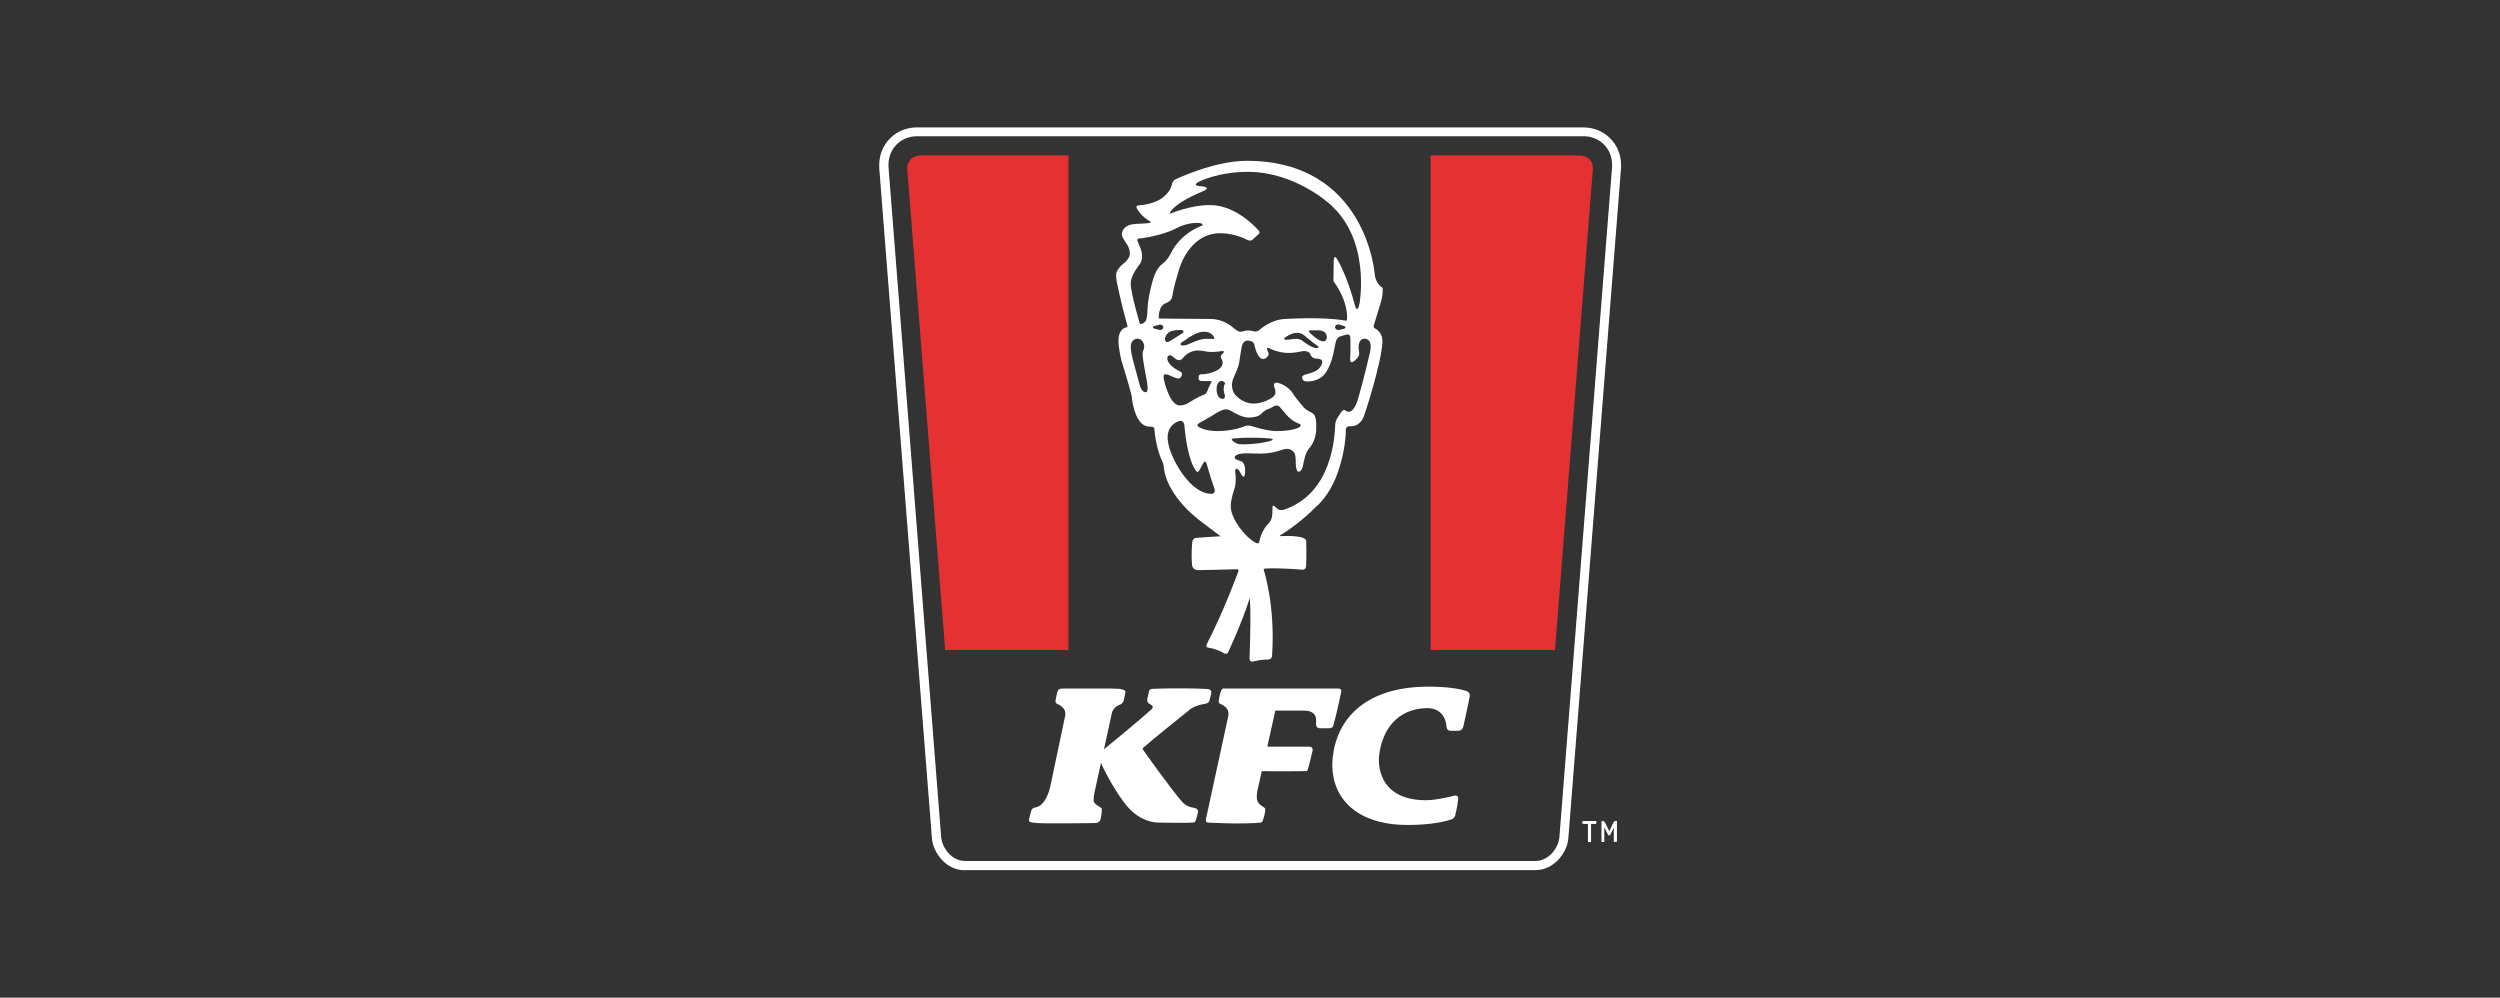
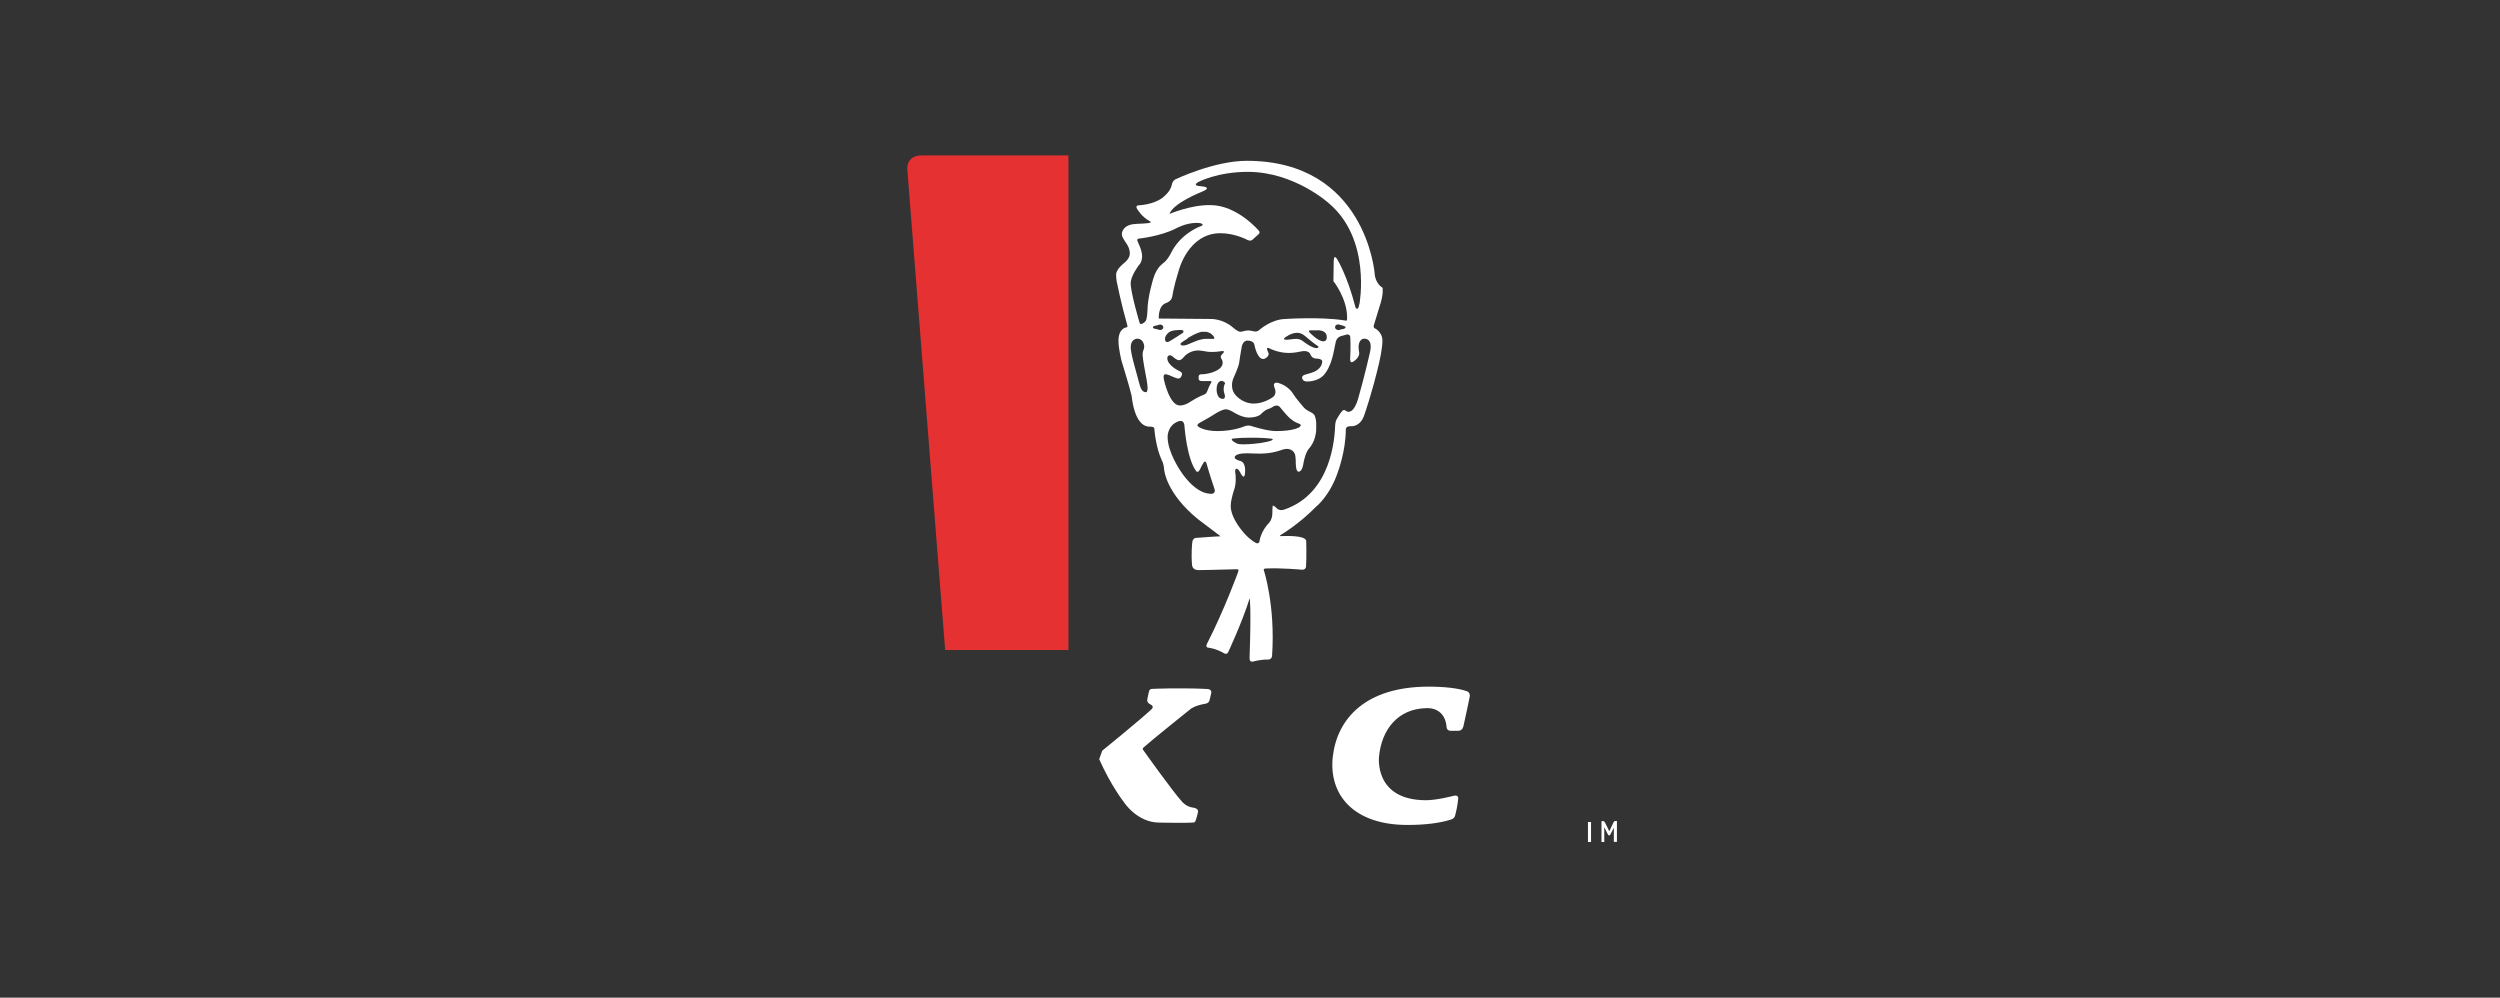
<svg xmlns="http://www.w3.org/2000/svg" id="Capa_1" data-name="Capa 1" viewBox="0 0 169.92 67.81">
  <rect x="0" y="0" width="169.92" height="67.81" fill="#333333" stroke="none" />
  <defs>
    <style>      .cls-1 {        fill: #e53131;      }      .cls-2 {        fill: #fff;      }    </style>
  </defs>
  <path class="cls-1" d="M62.67,10.56h9.95v33.62h-8.38l-2.57-32.64s-.13-.98,1-.98Z" />
-   <path class="cls-2" d="M65.57,59.15c-.63,0-1.18-.3-1.56-.72-.39-.42-.63-.95-.67-1.47l-3.58-45.54c0-.07,0-.14,0-.22,0-.7.28-1.34.74-1.8.46-.46,1.1-.74,1.82-.74h45.3c.72,0,1.36.28,1.82.74.46.46.74,1.1.74,1.8,0,.07,0,.14,0,.21l-3.58,45.54c-.04.53-.29,1.06-.67,1.47-.38.41-.93.72-1.56.72v-.62c.43,0,.81-.21,1.11-.52.29-.31.48-.74.51-1.1l3.58-45.54c0-.06,0-.11,0-.17,0-1.08-.83-1.93-1.94-1.93h-45.3c-1.11,0-1.94.85-1.94,1.93,0,.06,0,.11,0,.17l3.58,45.54c.03.36.22.79.51,1.1.3.32.68.52,1.11.52h38.78v.62h-38.78Z" />
-   <path class="cls-1" d="M107.25,10.56h-10.01v33.62h8.45l2.57-32.64s.13-.98-1-.98h0Z" />
  <path class="cls-2" d="M109.75,55.81c-.06.02-.1.12-.1.12l-.27.57-.28-.57s-.06-.11-.1-.12h-.15v1.42h.19v-1.01l.24.49c.05.1.13.1.18,0l.23-.45v.96h.21v-1.42h-.15ZM107.93,57.23h.21v-1.36h-.21v1.36Z" />
-   <path class="cls-2" d="M107.55,55.96s.02.04.04.04h.87s.04-.02.04-.04v-.16h-.95v.16ZM85.73,55.91c-1.41.13-3.61,0-3.61,0-.24,0-.14-.31-.14-.31l1.5-6.91c.14-.61-.5-.83-.5-.83-.18-.06-.15-.24-.15-.24.14-.85.29-.82.29-.82h7.83c.28,0,.21.22.21.22,0,0-.3,1.46-.53,2.28-.05.21-.28.2-.28.2h-.63c-.28,0-.27-.28-.27-.28v-.3c0-.65-.77-.62-.77-.62h-2l-.53,2.38s-.04.07.06.07h2.76c.32,0,.24.29.24.29-.19.83-.29,1.18-.34,1.3,0,0,0,.07-.14.07-.36,0-1.5.03-2.97,0l-.28,1.26s-.06.24-.06.54c0,0-.01.36.33.56.02.01.16.1.2.14.05.04.04.07.04.07.01.35-.13.72-.19.85-.01.04-.05.06-.09.06h0ZM76.18,46.83s-.3-.03-.59-.03h-3.38c-.23,0-.28.1-.28.1-.07.11-.12.31-.19.72,0,0-.03.18.15.24,0,0,.64.22.5.83l-.95,4.51c-.3,1.66-1.07,1.68-1.07,1.68-.24.03-.28.23-.28.23l-.13.49c-.07.23.06.27.06.27,0,0,.18.09,1.12.09h1.34c1.1,0,1.92-.02,1.92-.02.31,0,.37-.17.37-.17.06-.11.13-.57.12-.78,0,0,0-.04-.04-.07-.04-.04-.19-.12-.2-.14-.34-.18-.32-.38-.32-.38,0-.25.06-.54.06-.54l1.18-5.38c.08-.41.49-.56.49-.56.27-.08.32-.32.32-.32l.11-.51s.08-.21-.3-.24h0Z" />
  <path class="cls-2" d="M82.32,47.14l-.11.45c-.04.23-.33.25-.33.25-.69.12-.96.35-.96.35,0,0-2.71,2.17-3.2,2.62,0,0-.09.07-.03.15,0,0,2,2.82,2.67,3.55,0,0,.27.32.71.38,0,0,.43.03.35.32,0,0-.07.35-.16.58-.04.11-.11.11-.11.11-.4.05-2.35.01-2.35.01-1.52,0-2.41-1.39-2.41-1.39,0,0-.87-1.1-1.68-2.92l.21-.58s2.49-2.02,3.31-2.78c0,0,.31-.22-.07-.38-.26-.13-.17-.38-.17-.38.04-.25.12-.53.12-.53.03-.14.25-.13.25-.13,0,0,.73-.03,1.13-.03h1.12c.75,0,1.45.04,1.45.04,0,0,.34,0,.26.3h0ZM98.9,55.44c.17-.62.21-1.15.21-1.15.04-.32-.35-.19-.35-.19,0,0-1.12.29-1.83.29-3.58,0-3.2-2.98-3.2-2.98.18-1.8,1.25-3.24,3.23-3.28.81-.02,1.3.48,1.36,1.28,0,0,0,.26.28.26h.52c.3,0,.35-.33.35-.33.16-.68.42-1.97.42-1.97.07-.33-.22-.4-.22-.4-.55-.19-1.48-.3-2.57-.3-4.29,0-6.21,2.18-6.51,4.74-.3,2.57,1.37,4.66,5.07,4.66,1.24,0,2.2-.13,2.94-.36,0,0,.24-.05.3-.27h0ZM93.44,22.31s-.12-.04-.06-.21l.37-1.22c.31-.88.22-1.32.22-1.32,0,0-.5-.27-.54-.99,0,0-.6-7.64-8.69-7.64-2.22,0-4.85,1.26-4.85,1.26,0,0-.2.09-.25.39,0,0-.04.25-.28.53-.13.16-.37.35-.37.35-.25.18-.75.44-1.61.5,0,0-.25,0-.08.26,0,0,.28.5.84.81,0,0,.23.11-.14.14,0,0-.38.04-.8.05-.71.03-.89.39-.94.6,0,0-.03.14.02.26.09.2.3.5.3.5,0,0,.23.31.21.69-.01.3-.35.58-.35.58,0,0-.58.42-.58.82,0,0,0,.22.04.46,0,0,.29,1.47.72,2.98,0,0,.05.14-.06.14,0,0-.54.05-.54.91,0,.57.21,1.37.21,1.37,0,0,.58,1.89.67,2.32.03.1.03.18.04.26.06.46.32,1.94,1.24,1.89,0,0,.28-.02.28.15,0,0,.08,1.25.52,2.17,0,0,.12.19.15.63,0,0,.12,1.58,2.31,3.35l1.52,1.15s-1.16.06-1.67.11c0,0-.25,0-.26.36,0,0-.08.72-.01,1.47,0,0,0,.36.43.36,0,0,1.4-.02,2.62-.06,0,0,.17-.02.08.19,0,0-.9,2.49-2.09,4.83,0,0-.18.29.06.31,0,0,.53.05,1.11.4,0,0,.17.08.25-.1,0,0,.93-1.98,1.46-3.66,0,0,.11.51-.01,4.07,0,0-.03.31.26.23,0,0,.46-.14.99-.13.28,0,.28-.27.28-.27.23-3.41-.56-5.8-.56-5.8,0,0-.06-.11.13-.12,1.03-.05,2.44.08,2.44.08.32.04.3-.27.3-.27.04-.51.01-1.65.01-1.65.04-.47-1.72-.36-1.72-.36-.14,0-.01-.08-.01-.08,0,0,1.24-.73,2.4-1.92,0,0,.94-.73,1.49-2.38,0,0,.53-1.42.53-2.86,0,0-.01-.25.33-.23,0,0,.68.09.95-.83,0,0,.51-1.44.98-3.45,0,0,.22-.93.23-1.5.01-.65-.53-.88-.53-.88h0ZM77.89,26.65c-.3.04-.42-.46-.42-.46l-.43-1.58s-.15-.56-.18-.89c-.06-.7.43-.7.43-.7.46,0,.48.52.48.52,0,0,0,.13-.05.25,0,0-.06.11-.06.33,0,.25.21,1.35.21,1.35.11.51.13.87.13.87,0,.33-.1.32-.1.32h0ZM77.99,21.13s-.02.58-.13.7c0,0-.16.19-.31.19-.08,0-.09-.07-.09-.07,0,0-.61-2.03-.61-2.7,0-.5.56-1.23.56-1.23,0,0,.45-.37.05-1.29l-.14-.33s-.11-.18.14-.19c0,0,1.4-.15,2.42-.66,0,0,.69-.4,1.43-.4,0,0,.44-.01.43.13,0,.06-.12.09-.12.09,0,0-1.38.47-2.05,1.87,0,0-.15.3-.38.54-.04.04-.15.12-.15.12-.14.11-.24.23-.24.23-.12.15-.3.41-.41.8,0,0-.4,1.27-.4,2.21h0ZM79.07,22.24c0,.1-.09.19-.21.19-.04,0-.08-.01-.08-.01,0,0-.15-.06-.23-.06,0,0-.19-.03-.19-.11h0c0-.09.19-.12.19-.12.09,0,.23-.06.23-.06,0,0,.03-.01.08-.01.11,0,.21.08.21.19h0ZM79.11,25.8s-.1-.39.12-.36c0,0,.14.01.28.08,0,0,.45.21.59.21.03,0,.19-.02.24-.3,0,0,.02-.11-.16-.2,0,0-.84-.37-.84-.89,0,0,0-.19.17-.19,0,0,.08-.01.18.07,0,0,.27.26.43.26.07,0,.18-.01.33-.2,0,0,.35-.46.98-.46.19,0,.67.09.67.09,0,0,.4.04.83-.03,0,0,.43-.1.18.15,0,0-.14.13-.14.2,0,.12.08.21.08.21,0,0,.32.53-.62.86,0,0-.37.14-.77.14,0,0-.19-.01-.19.16v.14s-.02.16.23.16h.57c.12,0,.06.09.06.09,0,0-.17.29-.26.56-.06.2-.19.25-.19.25,0,0-.5.19-1.03.54,0,0-.3.22-.66.22-.71,0-1.08-1.75-1.08-1.75h0ZM80.43,22.6s-.23.16-.49.32c-.25.16-.48.3-.51.31-.03.01-.07.02-.1.02-.03,0-.07-.01-.08-.03s-.04-.04-.05-.07-.02-.07-.02-.1.01-.08.02-.13c.01-.04.05-.12.09-.17.04-.05.1-.12.14-.15s.13-.08.19-.1.17-.04.23-.05.18-.01.27-.02c.09,0,.18,0,.2,0,.02,0,.06.02.08.03s.04.04.04.05c0,.02,0,.04-.02.06h0ZM80.7,22.99c.1-.06.26-.15.36-.2.1-.05.23-.12.3-.14.06-.02.13-.05.19-.07.04-.01.11-.03.16-.03s.11,0,.15,0,.11,0,.15.01c.04,0,.12.03.17.05.05.02.12.06.15.09.03.03.08.07.1.09.02.03.05.07.07.09.01.03.03.06.03.07,0,.01,0,.03,0,.05,0,.01-.02.03-.04.03s-.06,0-.09,0c-.04,0-.13,0-.21,0s-.19,0-.25,0c-.06,0-.17.01-.23.03s-.17.04-.22.05c-.05.02-.16.06-.25.09-.09.04-.22.09-.29.12s-.16.07-.21.09-.11.04-.15.05-.09.02-.11.02-.08,0-.11,0c-.03,0-.07-.01-.09-.02s-.04-.03-.04-.05,0-.04,0-.05c0-.01.01-.03.02-.04s.08-.06.15-.11c.1-.07.21-.14.32-.2h0ZM83.2,26.7s.05.12.06.21c0,.2-.13.2-.13.2-.45.02-.44-.64-.44-.64,0-.58.32-.58.32-.58,0,0,.18-.01.26.16,0,0-.1.15-.1.39,0,.17.04.26.04.26h0ZM82.3,33.56c-1.11,0-2.05-1.53-2.05-1.53,0,0-.89-1.28-.89-2.33,0,0-.02-.59.47-.93,0,0,.23-.16.41-.16,0,0,.26-.04.27.4,0,0,.16,2.2.8,3.02,0,0,.13.17.29-.21,0,0,.1-.22.22-.39,0,0,.11-.18.19.09.22.79.52,1.66.52,1.66.16.41-.24.39-.24.39h0ZM82.76,29.3c-.94,0-1.31-.3-1.31-.3,0,0-.19-.11.1-.27,0,0,.75-.41,1.08-.63,0,0,.43-.28.69-.28.22,0,.54.21.54.21,0,0,.54.35,1.01.35.64,0,.84-.24.84-.24,0,0,.25-.28.52-.35.12-.03.35-.18.35-.18.3-.14.43.08.43.08l.39.46c.46.54.88.64.88.64.26.09.04.24.04.24,0,0-.34.27-1.6.27-.6,0-1.62-.33-1.62-.33-.28-.11-.56.02-.56.02,0,0-.7.31-1.8.31h0ZM89.59,23.54s.04.03.02.06c0,0-.01.06-.14.06-.33,0-.95-.5-.95-.5,0,0-.16-.13-.44-.13-.12,0-.3.03-.3.03-.16.03-.36.03-.36.03-.27,0-.09-.14-.09-.14,0,0,.42-.34.85-.33.31,0,.57.26.57.26,0,0,.56.48.85.66h0ZM89.13,22.45h.39s.66-.06.66.47c0,0,.02.28-.24.28-.35,0-.91-.58-.91-.58-.19-.19.1-.17.1-.17ZM86.48,29.89s-.03.03-.06.05-.15.05-.27.08c-.12.03-.33.07-.46.09-.13.02-.32.04-.43.05l-.38.03c-.11,0-.26.01-.33.01s-.21,0-.28-.01c-.08,0-.19-.04-.24-.06-.06-.03-.13-.08-.18-.11s-.09-.07-.1-.09c-.01-.02-.03-.05-.03-.06s0-.04.02-.04.03-.01.05-.02.11-.01.21-.02.28-.02.41-.03c.13,0,.39-.01.59-.01s.49,0,.65.01c.16,0,.38.02.49.03.11,0,.23.02.27.03.04,0,.08.02.09.03s.02.03.01.04ZM91.47,27.91c-.15-.1-.24.02-.24.02-.15.16-.38.57-.38.57-.08.12-.1.38-.1.38-.03.78-.2,4.66-3.48,5.76,0,0-.32.12-.52-.12-.1-.12-.24-.16-.24-.16-.03.09-.03.51-.03.51,0,.42-.21.65-.21.65-.57.57-.66,1.24-.66,1.24,0,0-.02.27-.27.13,0,0-.36-.18-.76-.63,0,0-.93-.99-.93-1.87,0-.45.24-1.13.24-1.13.16-.46.08-1.06.08-1.06,0,0-.08-.34.08-.34,0,0,.1-.02.23.22.06.14.16.26.16.26,0,0,.19.27.19-.38,0-.56-.3-.62-.3-.62,0,0-.42-.1-.41-.25,0,0-.05-.28.83-.28h.08s.4.02.76.02c0,0,.72.03,1.44-.22,0,0,.25-.1.43-.1,0,0,.55-.02.59.55,0,0,.02.18.02.28v.04s-.02.68.19.68c.27,0,.33-.56.33-.56,0,0,.11-.68.36-.99,0,0,.51-.5.51-1.38v-.35s0-.26-.08-.47c-.05-.18-.23-.26-.23-.26-.12-.06-.4-.2-.51-.33,0,0-.56-.63-.78-1,0,0-.31-.51-1-.7,0,0-.42-.11-.22.37,0,0,.19.42-.17.63,0,0-.57.41-1.25.41-.85,0-1.31-.66-1.31-.66,0,0-.36-.45-.05-1.13,0,0,.33-.7.37-1.02,0,0,.08-.61.16-1.01,0,0,.06-.46.39-.46.46,0,.48.29.48.29,0,0,.1.59.38.87,0,0,.09.09.22.09,0,0,.13,0,.26-.13,0,0,.17-.15.08-.32,0,0-.14-.26-.06-.3,0,0,.06-.03.17.04,0,0,.56.3,1.29.3,0,0,.35.01.87-.11,0,0,.49-.11.6.22,0,0,.08.26.38.27,0,0,.41,0,.42.19,0,.4-.39.62-.39.62,0,0-.13.12-.76.28,0,0-.22.05-.22.2,0,0,0,.27.33.27.64,0,.99-.3.99-.3,0,0,.56-.33.84-1.77l.12-.58s.04-.34.35-.43l.39-.11s.26-.07.26.23c0,0,.03.78-.01,1.34,0,0-.05.43.19.28,0,0,.46-.26.42-.62,0,0-.04-.21-.04-.37,0,0-.02-.59.41-.58,0,0,.61-.04.35.99,0,0-.36,1.59-.78,3.05,0,0-.3,1.21-.85.87h0ZM91.45,22.26c0,.08-.19.11-.19.11-.09,0-.23.06-.23.06,0,0-.03.01-.08,0-.11,0-.21-.09-.21-.19h0c0-.11.09-.19.21-.19.04,0,.08.01.08.01,0,0,.15.06.23.07,0,0,.19.04.19.12h0ZM92.39,20.67s-.04.32-.15.32c-.1,0-.13-.17-.13-.17-.55-2.13-1.23-3.21-1.23-3.21-.23-.37-.23.13-.23.13l-.02,1.37s.93,1.16.93,2.47v.04s0,.09-.01.14c-.01.05-.08.03-.08.03-.07-.01-.14-.02-.14-.02-1.6-.25-3.97-.09-3.97-.09-.97.02-1.77.75-1.77.75-.16.15-.38.09-.38.09,0,0-.22-.06-.35-.06-.16,0-.34.05-.34.05-.12.04-.22.04-.22.04-.18,0-.52-.31-.52-.31-.69-.59-1.49-.56-1.49-.56l-3.53-.03s-.06-.88.51-1.06c0,0,.36-.11.41-.45,0,0,.08-.62.43-1.73,0,0,.63-2.56,2.84-2.56.98,0,1.8.44,1.8.44,0,0,.23.14.38,0l.42-.38c.13-.12,0-.24,0-.24,0,0-1.46-1.73-3.28-1.73h-.05c-1.32-.01-2.73.6-2.73.6.25-.74,2.16-1.49,2.16-1.49.86-.34-.01-.39-.01-.39-.7-.04-.17-.3-.17-.3,0,0,1.28-.68,3.34-.68,3.2,0,5.55,2.17,5.55,2.17,2.85,2.45,2.04,6.8,2.04,6.8h0Z" />
</svg>